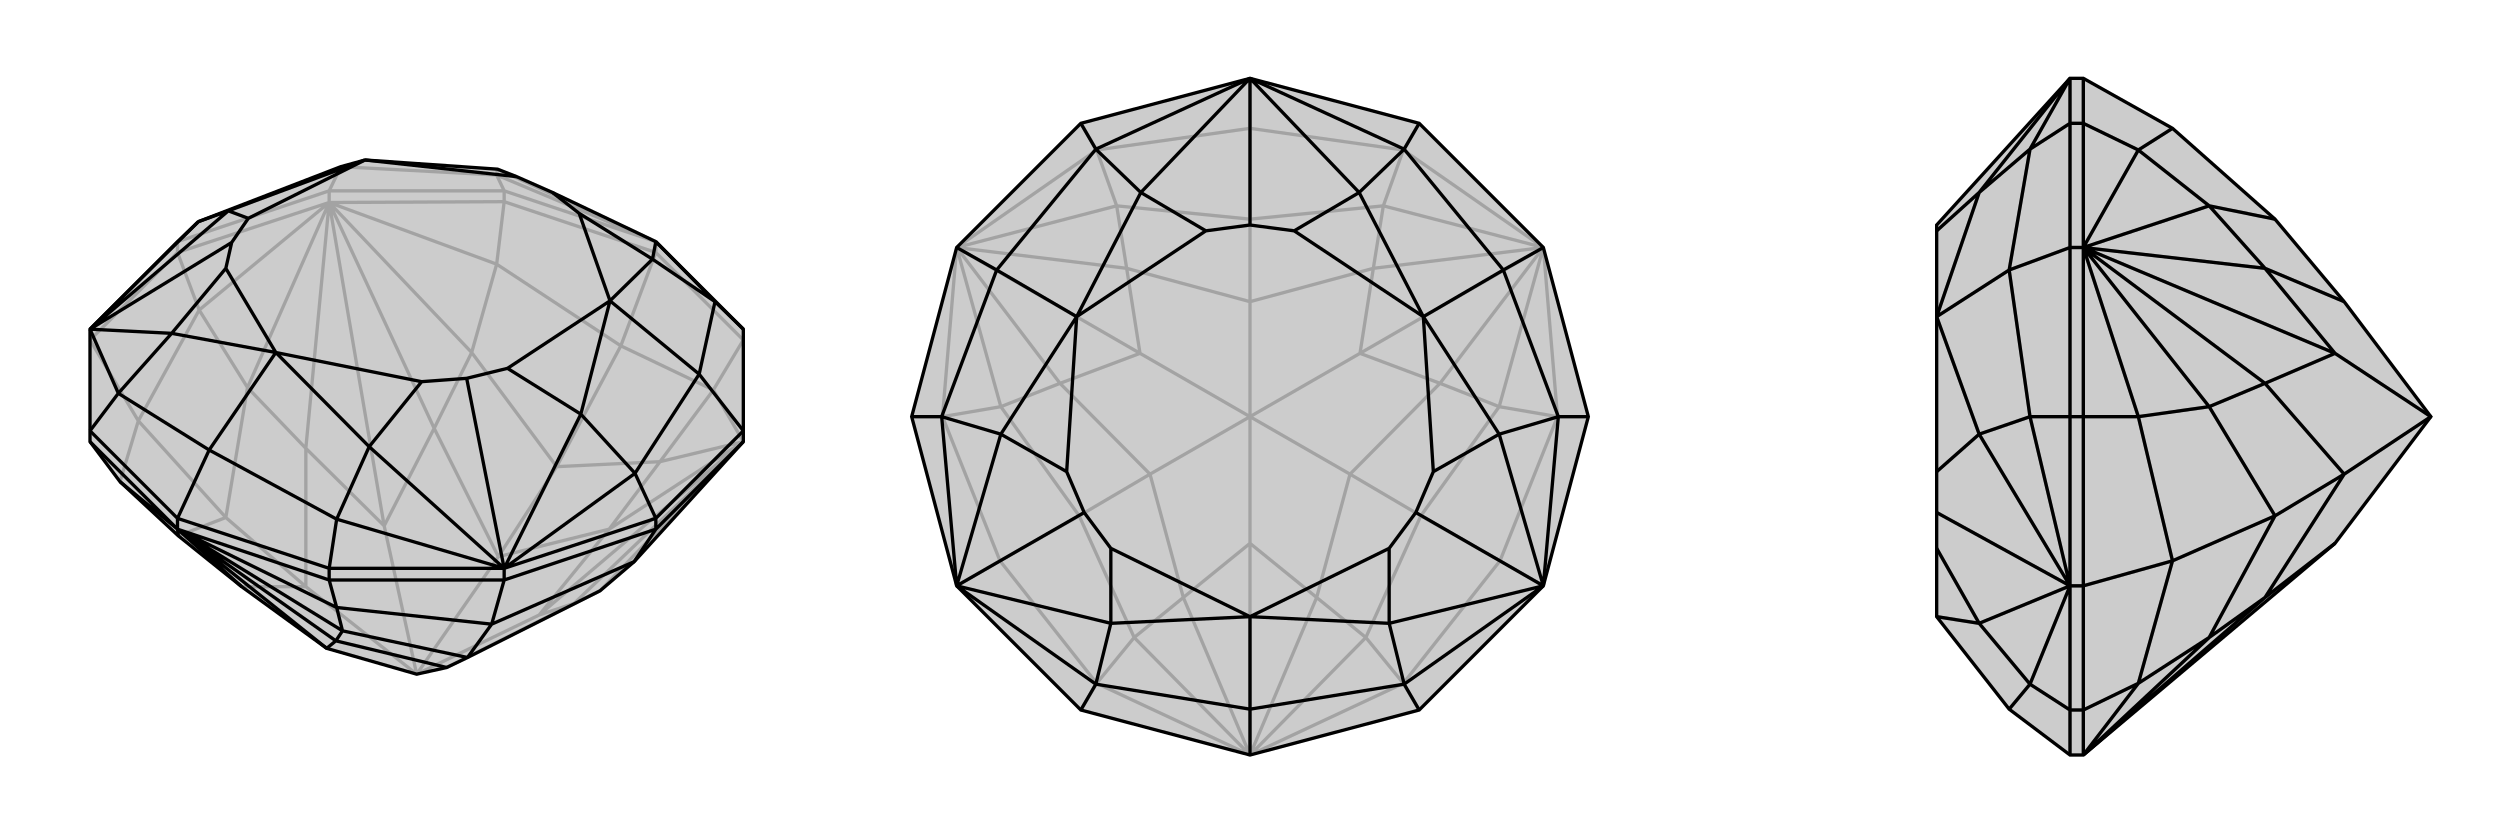
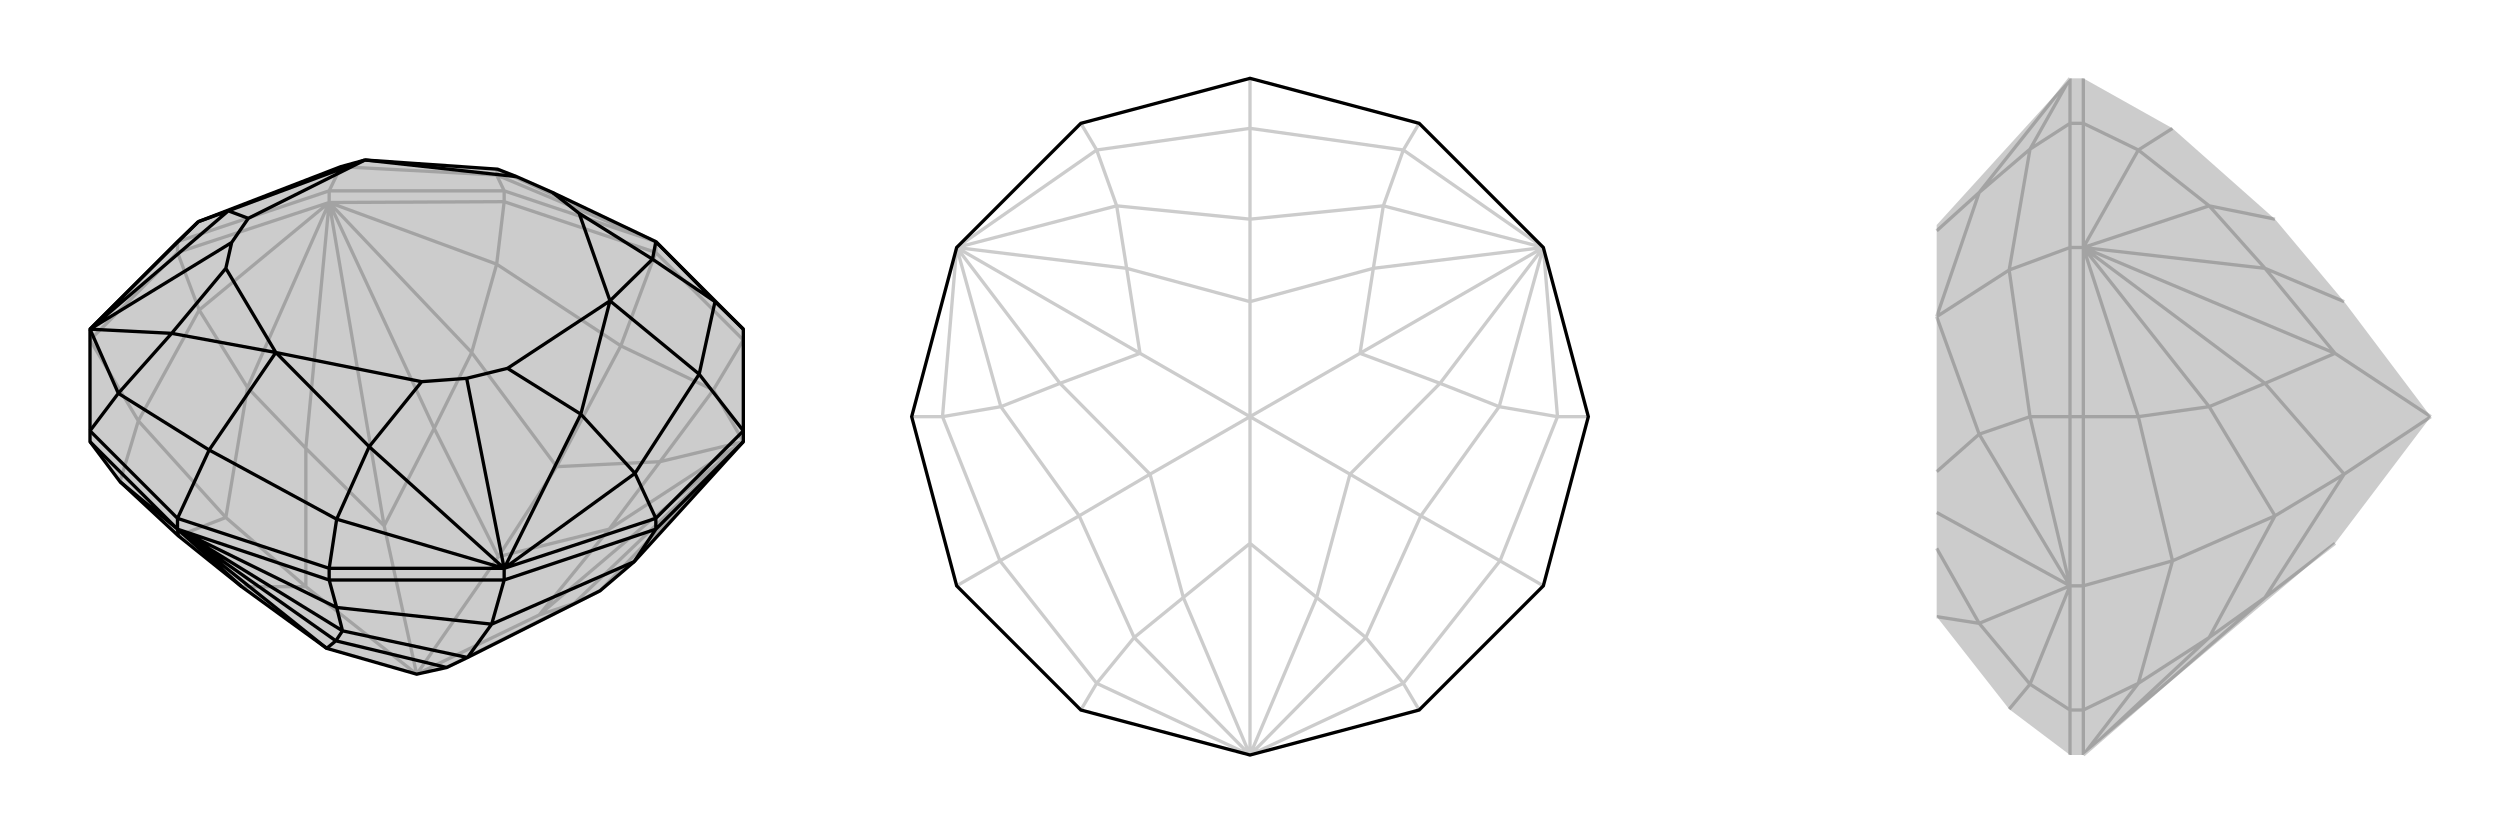
<svg xmlns="http://www.w3.org/2000/svg" viewBox="0 0 3000 1000">
  <g stroke="currentColor" stroke-width="4" fill="none" transform="translate(0 -31)">
    <path fill="currentColor" stroke="none" fill-opacity=".2" d="M144,609L214,674L290,735L392,809L500,840L536,832L561,820L720,740L761,705L892,561L892,548L892,426L787,321L663,262L620,243L597,234L438,223L409,231L238,297L213,321L108,426L108,548L108,561z" />
    <path stroke-opacity=".2" d="M787,334L787,321M605,273L605,260M395,274L395,260M213,334L213,321M892,439L787,334M892,439L856,499M787,334L605,273M787,334L745,446M605,273L395,274M605,273L596,348M213,334L395,274M213,334L108,439M213,334L239,403M108,439L166,536M892,561L856,499M395,274L596,348M395,274L239,403M144,609L166,536M856,499L745,446M856,499L792,585M596,348L745,446M596,348L566,454M745,446L668,591M239,403L166,536M239,403L297,496M166,536L271,652M892,561L720,740M892,561L792,585M395,274L566,454M395,274L297,496M214,674L271,652M720,740L689,755M792,585L668,591M792,585L731,666M668,591L566,454M566,454L521,545M668,591L598,699M297,496L271,652M297,496L367,569M271,652L367,735M892,561L689,755M892,561L731,666M892,561L647,769M395,274L521,545M395,274L367,569M395,274L461,662M290,735L367,735M731,666L598,699M731,666L647,769M689,755L536,832M689,755L647,769M647,769L500,840M367,569L367,735M367,569L461,662M367,735L500,840M521,545L598,699M521,545L461,662M598,699L500,840M500,840L461,662M213,321L395,260M605,260L395,260M395,260L409,231M605,260L787,321M605,260L596,241M787,321L596,241M409,231L596,241M596,241L597,234M787,321L597,234" />
    <path d="M144,609L214,674L290,735L392,809L500,840L536,832L561,820L720,740L761,705L892,561L892,548L892,426L787,321L663,262L620,243L597,234L438,223L409,231L238,297L213,321L108,426L108,548L108,561z" />
    <path d="M395,727L395,713M605,727L605,713M787,666L787,653M213,666L213,653M395,727L213,666M395,727L605,727M395,727L404,760M605,727L787,666M605,727L590,780M787,666L892,561M787,666L761,705M108,561L213,666M213,666L144,609M213,666L404,760M404,760L590,780M404,760L411,788M761,705L590,780M590,780L561,820M213,666L214,674M213,666L411,788M411,788L561,820M411,788L403,800M213,666L290,735M213,666L403,800M213,666L392,809M403,800L536,832M403,800L392,809M213,653L395,713M213,653L108,548M213,653L251,571M892,548L787,653M892,548L839,480M892,426L858,393M395,713L605,713M395,713L404,654M787,653L605,713M787,653L762,599M108,548L142,503M787,321L858,393M605,713L762,599M605,713L404,654M108,426L142,503M108,426L238,297M839,480L858,393M858,393L783,342M404,654L251,571M404,654L443,567M839,480L762,599M762,599L697,528M839,480L732,392M238,297L274,284M251,571L142,503M142,503L206,431M251,571L331,454M787,321L783,342M605,713L443,567M605,713L697,528M605,713L560,485M108,426L274,284M108,426L206,431M108,426L278,322M783,342L732,392M783,342L695,287M443,567L331,454M443,567L506,489M697,528L732,392M697,528L609,473M274,284L438,223M274,284L298,293M206,431L331,454M206,431L271,353M663,262L695,287M560,485L506,489M560,485L609,473M278,322L298,293M278,322L271,353M732,392L695,287M438,223L620,243M331,454L506,489M732,392L609,473M438,223L298,293M331,454L271,353" />
  </g>
  <g stroke="currentColor" stroke-width="4" fill="none" transform="translate(1000 0)">
-     <path fill="currentColor" stroke="none" fill-opacity=".2" d="M703,852L852,703L906,500L852,297L703,148L500,94L297,148L148,297L94,500L148,703L297,852L500,906z" />
    <path stroke-opacity=".2" d="M703,852L684,820M852,703L800,673M906,500L869,500M703,148L684,180M500,94L500,154M297,148L316,180M94,500L131,500M148,703L200,673M297,852L316,820M500,906L316,820M500,906L684,820M852,297L869,500M852,297L684,180M148,297L316,180M148,297L131,500M316,820L200,673M316,820L361,765M684,820L800,673M684,820L639,765M869,500L800,673M869,500L799,488M800,673L705,619M684,180L500,154M684,180L660,247M316,180L500,154M316,180L340,247M500,154L500,263M131,500L200,673M131,500L201,488M200,673L295,619M500,906L361,765M500,906L639,765M852,297L799,488M852,297L660,247M148,297L340,247M148,297L201,488M361,765L295,619M361,765L420,717M639,765L705,619M639,765L580,717M799,488L705,619M799,488L728,460M705,619L620,569M660,247L500,263M660,247L648,322M500,263L340,247M340,247L352,322M500,263L500,362M201,488L295,619M201,488L272,460M295,619L380,569M500,906L420,717M500,906L580,717M500,906L500,652M852,297L728,460M852,297L648,322M852,297L632,424M148,297L352,322M148,297L272,460M148,297L368,424M580,717L620,569M580,717L500,652M420,717L380,569M420,717L500,652M500,652L500,500M648,322L500,362M648,322L632,424M728,460L620,569M728,460L632,424M620,569L500,500M632,424L500,500M272,460L380,569M272,460L368,424M380,569L500,500M352,322L500,362M352,322L368,424M500,362L500,500M500,500L368,424" />
    <path d="M703,852L852,703L906,500L852,297L703,148L500,94L297,148L148,297L94,500L148,703L297,852L500,906z" />
-     <path d="M500,906L500,851M148,297L196,324M852,297L804,324M703,148L685,179M297,148L315,179M703,852L685,821M906,500L870,500M94,500L130,500M297,852L315,821M500,94L315,179M500,94L685,179M852,703L870,500M852,703L685,821M148,703L315,821M148,703L130,500M804,324L685,179M685,179L631,231M196,324L315,179M315,179L369,231M685,821L500,851M685,821L667,748M804,324L870,500M870,500L799,521M804,324L708,380M196,324L130,500M130,500L201,521M196,324L292,380M500,851L315,821M315,821L333,748M500,851L500,740M500,94L631,231M500,94L369,231M500,94L500,270M852,703L667,748M852,703L799,521M852,703L699,615M148,703L201,521M148,703L333,748M148,703L301,615M631,231L708,380M631,231L553,277M369,231L292,380M369,231L447,277M667,748L500,740M667,748L667,658M799,521L708,380M799,521L720,566M201,521L292,380M201,521L280,566M333,748L500,740M333,748L333,658M500,270L553,277M500,270L447,277M699,615L667,658M699,615L720,566M301,615L280,566M301,615L333,658M708,380L553,277M292,380L447,277M500,740L667,658M708,380L720,566M292,380L280,566M500,740L333,658" />
  </g>
  <g stroke="currentColor" stroke-width="4" fill="none" transform="translate(2000 0)">
    <path fill="currentColor" stroke="none" fill-opacity=".2" d="M607,154L730,263L813,362L917,500L802,652L500,906L484,906L411,851L324,740L324,658L324,615L324,566L324,380L324,277L324,270L484,94L500,94z" />
    <path stroke-opacity=".2" d="M500,148L484,148M500,297L484,297M500,500L484,500M500,703L484,703M500,852L484,852M500,94L500,148M500,148L500,297M500,148L566,180M500,500L500,297M500,500L500,703M500,500L566,500M500,703L500,852M500,703L607,673M500,852L500,906M500,852L566,820M500,906L566,820M500,297L566,180M500,297L566,500M566,820L607,673M566,820L651,765M566,180L607,154M566,180L651,247M566,500L607,673M566,500L651,488M607,673L730,619M500,906L651,765M500,297L651,247M500,297L651,488M651,765L730,619M651,765L718,717M730,263L651,247M651,247L718,322M651,488L730,619M651,488L718,460M730,619L813,569M500,906L718,717M500,297L718,322M500,297L718,460M500,297L802,424M718,717L813,569M718,717L802,652M718,460L813,569M718,460L802,424M813,569L917,500M718,322L813,362M718,322L802,424M917,500L802,424M484,906L484,852M484,500L484,297M484,148L484,297M484,297L411,324M484,148L484,94M484,148L436,179M484,500L484,703M484,500L436,500M484,703L484,852M484,852L436,821M484,94L436,179M484,703L436,821M484,703L436,500M411,324L436,179M436,179L375,231M411,324L436,500M436,500L375,521M411,324L324,380M411,851L436,821M436,821L375,748M484,94L375,231M484,703L375,521M484,703L375,748M484,703L324,615M375,231L324,380M375,231L324,277M375,521L324,380M375,521L324,566M375,748L324,740M375,748L324,658" />
-     <path d="M607,154L730,263L813,362L917,500L802,652L500,906L484,906L411,851L324,740L324,658L324,615L324,566L324,380L324,277L324,270L484,94L500,94z" />
-     <path d="M500,852L484,852M500,703L484,703M500,500L484,500M500,297L484,297M500,148L484,148M500,852L500,906M500,852L500,703M500,852L566,820M500,703L500,500M500,703L607,673M500,500L500,297M500,500L566,500M500,148L500,297M500,148L500,94M500,148L566,180M500,906L566,820M500,297L566,500M500,297L566,180M566,820L607,673M566,820L651,765M566,500L607,673M566,500L651,488M607,673L730,619M566,180L607,154M566,180L651,247M500,906L651,765M500,297L651,488M500,297L651,247M651,765L730,619M651,765L718,717M651,488L730,619M651,488L718,460M730,619L813,569M651,247L730,263M651,247L718,322M500,906L718,717M500,297L718,460M500,297L718,322M500,297L802,424M718,717L813,569M718,717L802,652M718,322L813,362M718,322L802,424M718,460L813,569M718,460L802,424M813,569L917,500M802,424L917,500M484,906L484,852M484,297L484,148M484,297L484,500M484,297L411,324M484,148L484,94M484,148L436,179M484,852L484,703M484,852L436,821M484,500L484,703M484,500L436,500M484,94L436,179M484,703L436,500M484,703L436,821M411,324L436,179M436,179L375,231M436,821L411,851M436,821L375,748M411,324L436,500M436,500L375,521M411,324L324,380M484,94L375,231M484,703L375,748M484,703L375,521M484,703L324,615M375,231L324,380M375,231L324,277M375,748L324,740M375,748L324,658M375,521L324,380M375,521L324,566" />
  </g>
</svg>